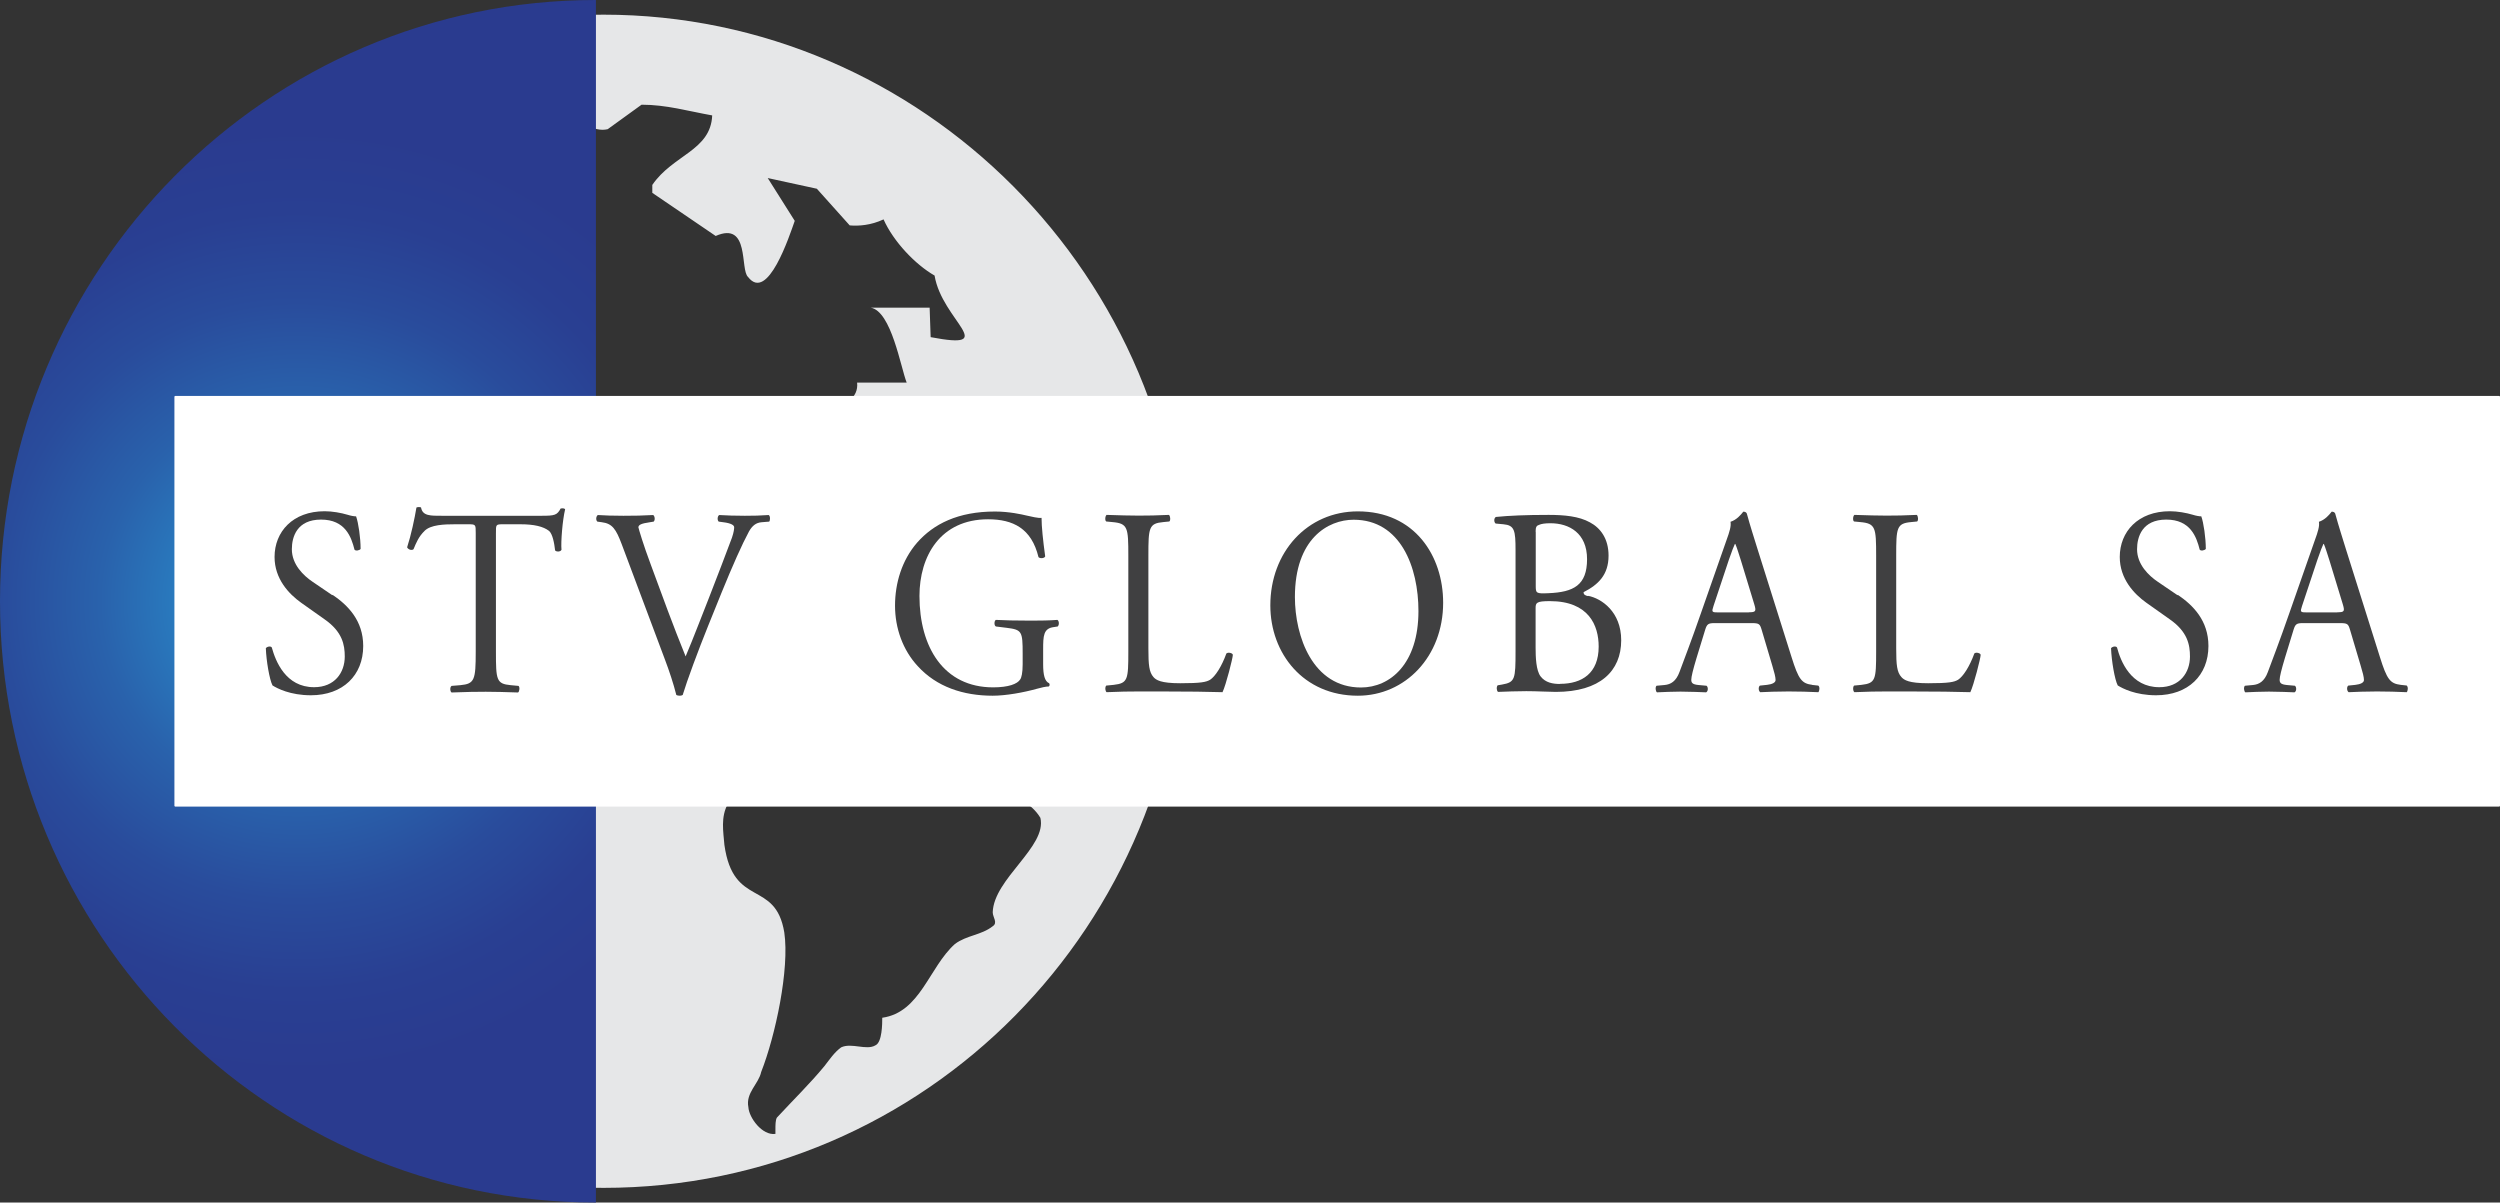
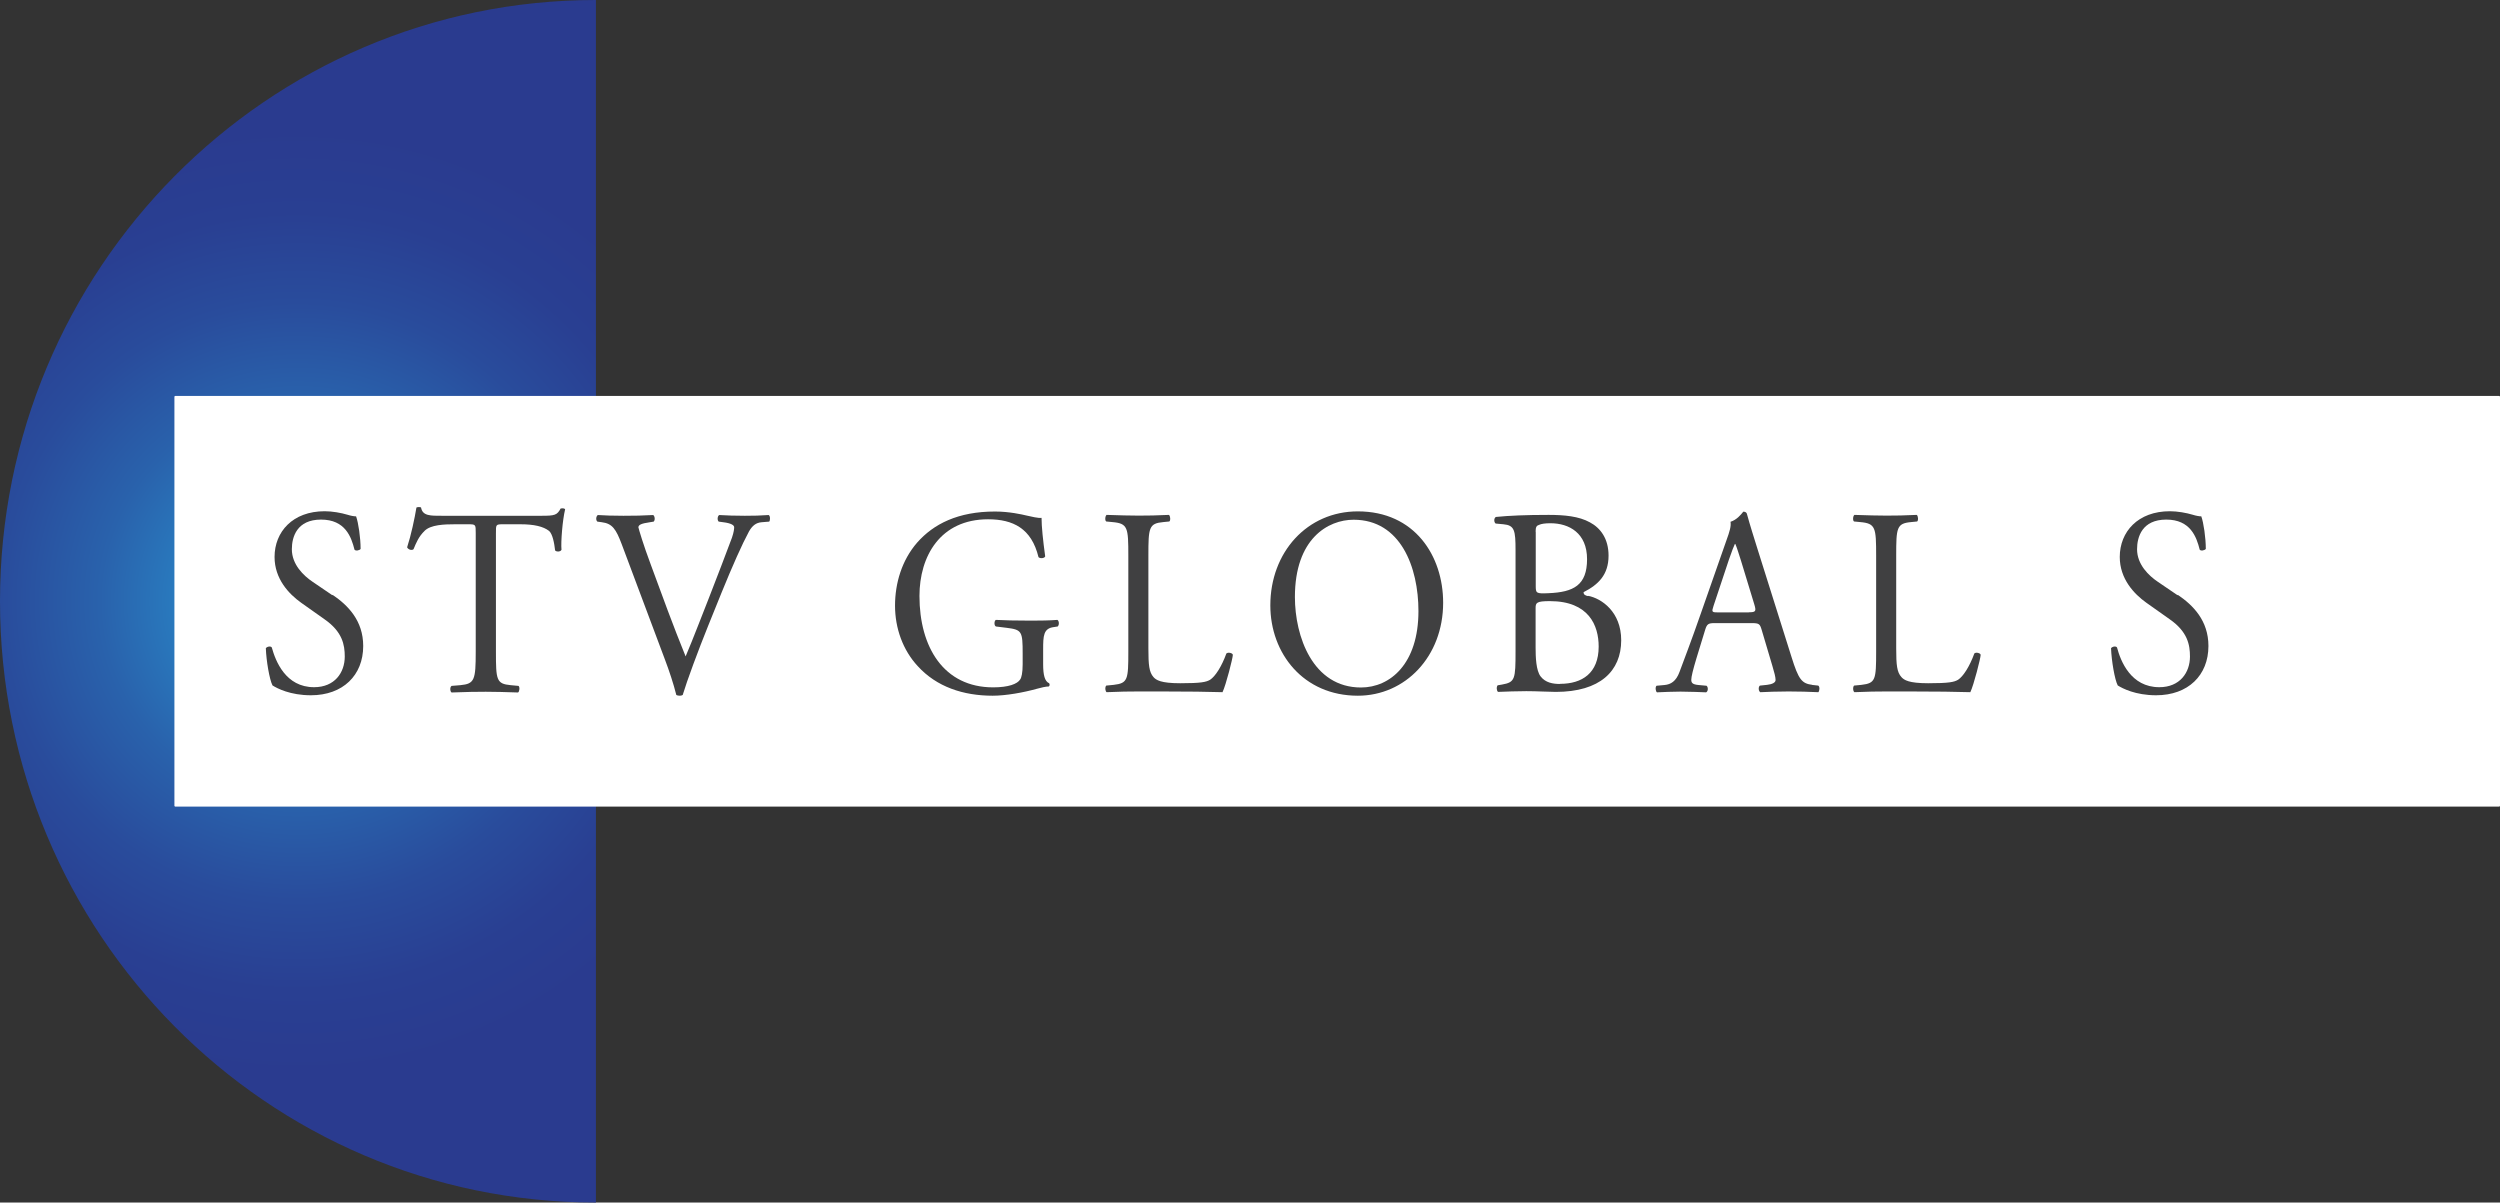
<svg xmlns="http://www.w3.org/2000/svg" width="158" height="76" viewBox="0 0 158 76" fill="none">
  <rect x="0" y="0" width="158" height="76" fill="#333333" stroke="none" />
  <g clip-path="url(#clip0_2199_94)">
-     <path fill-rule="evenodd" clip-rule="evenodd" d="M55.758 64.35C55.758 64.665 55.758 65.879 55.327 66.064C54.766 66.407 53.811 65.879 53.159 66.194C52.727 66.509 52.442 66.945 52.102 67.38C51.175 68.502 50.146 69.503 49.099 70.634C49.007 70.791 49.007 71.106 49.007 71.384V71.662C48.171 71.783 47.335 70.634 47.298 69.975C47.114 69.067 47.95 68.502 48.106 67.751C49.007 65.462 49.907 61.245 49.567 58.928C49.007 55.554 46.343 57.426 45.782 53.395C45.718 52.579 45.534 51.643 46.003 50.799C46.315 50.049 47.307 49.678 47.427 48.927C48.171 47.24 46.563 44.923 49.411 44.543H50.155L50.43 44.414C50.862 44.349 51.175 44.349 51.331 44.349C51.919 44.349 52.203 44.414 52.727 44.469C53.627 44.627 54.619 44.469 55.455 44.97C57.099 45.998 58.771 46.907 60.14 48.223L59.267 49.659C59.543 49.474 59.644 49.409 59.791 49.409C61.711 49.659 64.696 49.91 65.753 51.689C66.184 53.506 62.804 55.535 62.74 57.658C62.74 57.973 63.08 58.316 62.74 58.538C62.023 59.104 61.095 59.104 60.351 59.66C58.707 61.134 58.174 63.979 55.758 64.322M13.815 16.46C10.563 18.24 11.739 15.274 12.915 14.051V13.05C16.672 9.657 25.757 6.858 30.469 7.294C29.909 5.477 29.201 6.061 27.704 5.246C29.817 5.366 31.985 5.477 34.061 5.116C34.529 5.116 36.578 8.601 38.406 8.165L40.546 6.617C42.126 6.617 43.495 7.025 45.011 7.294C44.919 9.518 42.53 9.778 41.226 11.687V12.188L45.231 14.913C47.408 13.958 46.756 17.054 47.28 17.508C48.52 19.12 49.889 14.913 50.228 13.958L48.52 11.252L51.625 11.928L53.701 14.245C54.261 14.292 55.033 14.245 55.841 13.865C56.466 15.274 57.862 16.729 59.065 17.415C59.534 20.26 63.254 22.151 58.817 21.308L58.753 19.445H55.033C56.337 19.677 56.925 23.226 57.302 24.181H54.169C54.39 26.118 50.541 26.118 50.293 27.796C50.293 29.936 49.025 28.722 47.776 30.038L48.364 33.384L42.126 30.474C37.937 31.596 38.406 34.07 40.418 37.295L41.722 36.48C41.593 36.359 42.595 35.544 42.687 36.359V38.917L47.307 39.826V42.671L49.76 43.487L46.315 42.921C44.735 38.575 33.785 39.196 34.557 35.479C33.776 34.7 29.44 29.603 28.66 30.038C20.723 25.627 29.679 18.37 20.438 14.866H14.421L14.329 15.367L13.806 16.46H13.815ZM1.377 37.972C1.377 58.427 17.756 75.073 38.139 75.073C58.523 75.073 74.865 58.437 74.865 37.972C74.865 17.508 58.239 0.927 38.139 0.927C18.04 0.927 1.377 17.563 1.377 37.972Z" fill="#E6E7E8" />
    <path fill-rule="evenodd" clip-rule="evenodd" d="M37.663 0C16.866 0 0 17.017 0 38C0 58.983 16.866 76 37.663 76V0Z" fill="url(#paint0_radial_2199_94)" />
    <path d="M11.069 25.024H157.954C157.954 25.024 158 25.043 158 25.071V50.929C158 50.929 157.982 50.976 157.954 50.976H11.069C11.069 50.976 11.023 50.957 11.023 50.929V25.071C11.023 25.071 11.042 25.024 11.069 25.024Z" fill="white" />
    <path d="M21.008 37.62L19.768 36.777C19.189 36.388 18.445 35.683 18.445 34.71C18.445 33.931 18.767 32.838 20.291 32.838C21.816 32.838 22.202 33.931 22.404 34.738C22.478 34.84 22.735 34.784 22.79 34.691C22.79 33.987 22.652 33.042 22.505 32.634C22.377 32.634 22.165 32.597 21.963 32.532C21.559 32.411 20.999 32.31 20.521 32.31C18.5 32.31 17.352 33.607 17.352 35.201C17.352 36.582 18.252 37.537 19.033 38.093L20.512 39.14C21.642 39.928 21.789 40.753 21.789 41.494C21.789 42.505 21.155 43.431 19.851 43.431C18.05 43.431 17.416 41.782 17.177 40.92C17.113 40.818 16.884 40.855 16.801 40.966C16.828 41.754 17.03 42.95 17.223 43.32C17.517 43.506 18.344 43.941 19.648 43.941C21.669 43.941 22.955 42.681 22.955 40.827C22.955 39.224 21.991 38.251 21.017 37.593L21.008 37.62Z" fill="#404041" />
    <path d="M35.44 32.124C35.211 32.56 35.063 32.597 34.228 32.597H27.935C27.219 32.597 26.704 32.615 26.612 32.078C26.566 32.031 26.364 32.041 26.318 32.078C26.208 32.754 25.979 33.83 25.73 34.59C25.795 34.728 26.015 34.812 26.135 34.71C26.309 34.293 26.456 33.922 26.833 33.551C27.219 33.162 28.073 33.134 28.744 33.134H29.598C30.066 33.134 30.066 33.153 30.066 33.672V41.198C30.066 42.968 29.993 43.218 29.102 43.302L28.541 43.348C28.413 43.431 28.45 43.719 28.541 43.765C29.534 43.728 30.076 43.719 30.7 43.719C31.325 43.719 31.848 43.737 32.739 43.765C32.831 43.719 32.868 43.413 32.767 43.348L32.271 43.302C31.371 43.218 31.343 42.968 31.343 41.198V33.709C31.343 33.153 31.325 33.134 31.793 33.134H32.896C33.75 33.134 34.338 33.273 34.696 33.551C34.926 33.737 35.036 34.358 35.082 34.784C35.155 34.886 35.422 34.886 35.486 34.747C35.44 34.246 35.55 32.875 35.716 32.189C35.688 32.124 35.514 32.106 35.44 32.143V32.124Z" fill="#404041" />
    <path d="M47.069 32.597C46.482 32.597 45.885 32.578 45.453 32.55C45.343 32.615 45.315 32.875 45.425 32.967L45.701 33.004C46.243 33.069 46.399 33.208 46.399 33.32C46.399 33.431 46.38 33.625 46.261 33.978C45.995 34.7 45.269 36.6 44.819 37.75C44.461 38.64 43.808 40.373 43.331 41.485C42.55 39.566 41.843 37.629 41.126 35.674C40.648 34.395 40.382 33.486 40.345 33.32C40.364 33.181 40.483 33.088 41.08 33.004L41.31 32.967C41.42 32.865 41.383 32.615 41.282 32.55C40.63 32.587 40.088 32.597 39.399 32.597C38.71 32.597 38.233 32.578 37.782 32.55C37.663 32.634 37.645 32.875 37.755 32.967L38.03 33.004C38.701 33.088 38.931 33.44 39.289 34.385L42.026 41.689C42.293 42.393 42.568 43.218 42.743 43.922C42.816 43.96 42.899 43.969 42.972 43.969C43.037 43.969 43.101 43.95 43.147 43.922C43.413 43.033 44.139 41.077 44.764 39.529L45.6 37.462C46.298 35.748 46.904 34.385 47.336 33.588C47.538 33.236 47.768 33.032 48.144 33.004L48.613 32.967C48.686 32.884 48.686 32.615 48.585 32.55C48.071 32.587 47.593 32.597 47.079 32.597H47.069Z" fill="#404041" />
    <path d="M65.165 39.224C64.246 39.224 63.392 39.205 62.941 39.177C62.831 39.224 62.813 39.53 62.941 39.594L63.621 39.678C64.586 39.798 64.632 39.9 64.632 41.309V41.986C64.632 42.523 64.558 42.829 64.476 42.94C64.301 43.228 63.731 43.441 62.767 43.441C59.644 43.441 58.11 40.901 58.11 37.667C58.11 35.146 59.432 32.819 62.446 32.819C64.025 32.819 65.192 33.394 65.633 35.211C65.725 35.312 66.01 35.294 66.056 35.164C65.918 34.154 65.826 33.283 65.826 32.727C65.642 32.764 65.155 32.643 64.861 32.578C64.595 32.514 63.778 32.328 62.886 32.328C60.544 32.328 59.001 33.116 57.963 34.293C56.998 35.405 56.566 36.851 56.566 38.278C56.566 39.706 57.062 41.087 57.999 42.097C59.194 43.413 60.884 43.969 62.739 43.969C63.575 43.969 64.696 43.765 65.523 43.533C65.817 43.45 66.102 43.385 66.285 43.385C66.35 43.339 66.35 43.237 66.304 43.181C66.028 43.061 65.927 42.662 65.927 41.986V41.04C65.927 40.188 65.945 39.715 66.598 39.632L66.846 39.594C66.956 39.492 66.938 39.242 66.827 39.177C66.313 39.215 65.789 39.224 65.183 39.224H65.165Z" fill="#404041" />
    <path d="M77.511 41.29C77.199 42.152 76.794 42.755 76.482 42.959C76.234 43.107 75.903 43.181 74.59 43.181C73.359 43.181 73.065 42.977 72.9 42.792C72.624 42.477 72.578 42.032 72.578 40.975V35.118C72.578 33.347 72.606 33.079 73.524 32.995L73.901 32.958C73.993 32.893 73.965 32.587 73.873 32.541C73.092 32.578 72.569 32.587 71.963 32.587C71.356 32.587 70.814 32.569 69.942 32.541C69.85 32.587 69.813 32.893 69.914 32.958L70.3 32.995C71.283 33.079 71.31 33.347 71.31 35.118V41.179C71.31 42.949 71.283 43.181 70.382 43.283L69.914 43.329C69.822 43.431 69.85 43.7 69.942 43.746C70.814 43.709 71.31 43.7 71.963 43.7H73.396C74.994 43.7 76.473 43.719 77.263 43.746C77.483 43.292 77.915 41.578 77.915 41.392C77.915 41.272 77.621 41.207 77.529 41.29H77.511Z" fill="#404041" />
    <path d="M85.815 32.319C82.618 32.319 80.285 34.895 80.285 38.26C80.285 41.291 82.37 43.969 85.815 43.969C88.81 43.969 91.207 41.495 91.207 38.093C91.207 35.127 89.407 32.319 85.815 32.319ZM86.017 43.45C82.958 43.45 81.838 40.215 81.838 37.731C81.838 34.043 83.932 32.847 85.549 32.847C88.516 32.847 89.646 35.841 89.646 38.621C89.646 41.939 87.873 43.45 86.008 43.45H86.017Z" fill="#404041" />
    <path d="M100.375 37.676C100.201 37.639 100.081 37.592 100.081 37.425C101.009 36.953 101.661 36.332 101.661 35.118C101.661 34.042 101.147 33.366 100.485 33.014C99.787 32.624 98.85 32.541 97.876 32.541C96.434 32.541 95.378 32.587 94.542 32.671C94.413 32.736 94.404 32.995 94.524 33.088L95.02 33.134C95.718 33.199 95.782 33.523 95.782 34.765V41.16C95.782 42.931 95.754 43.116 94.928 43.264L94.652 43.311C94.56 43.413 94.588 43.681 94.68 43.728C95.258 43.709 95.782 43.681 96.462 43.681C97.142 43.681 97.876 43.728 98.327 43.728C101.119 43.728 102.46 42.412 102.46 40.465C102.46 38.667 101.22 37.824 100.375 37.657V37.676ZM97.05 33.607C97.05 33.301 97.114 33.218 97.27 33.171C97.408 33.106 97.647 33.069 97.987 33.069C99.172 33.069 100.302 33.69 100.302 35.34C100.302 36.99 99.447 37.425 97.867 37.49C97.077 37.527 97.059 37.49 97.059 37.018V33.598L97.05 33.607ZM98.602 43.227C98.134 43.227 97.674 43.144 97.371 42.755C97.077 42.384 97.05 41.522 97.05 40.92V38.426C97.05 38.093 97.114 37.991 97.95 37.991C100.421 37.991 101.036 39.539 101.036 40.864C101.036 42.551 99.98 43.218 98.602 43.218V43.227Z" fill="#404041" />
    <path d="M114.541 43.283C113.87 43.2 113.668 42.95 113.218 41.504L111.087 34.738C110.857 33.996 110.609 33.227 110.407 32.486C110.38 32.365 110.269 32.337 110.177 32.337C110.003 32.56 109.746 32.856 109.369 32.977C109.415 33.246 109.323 33.57 109.103 34.172L107.513 38.714C106.861 40.596 106.43 41.689 106.145 42.468C105.924 43.07 105.584 43.255 105.208 43.292L104.693 43.339C104.602 43.422 104.629 43.691 104.721 43.756C105.143 43.737 105.704 43.71 106.209 43.71C106.935 43.728 107.422 43.728 107.826 43.756C107.964 43.691 107.964 43.422 107.853 43.339L107.339 43.292C106.962 43.255 106.889 43.154 106.889 42.959C106.889 42.773 106.999 42.319 107.229 41.559L107.771 39.789C107.881 39.437 107.973 39.381 108.359 39.381H110.701C111.17 39.381 111.225 39.428 111.335 39.798L112.015 42.088C112.134 42.486 112.217 42.792 112.217 42.977C112.217 43.144 111.996 43.246 111.675 43.283L111.225 43.33C111.114 43.413 111.133 43.682 111.252 43.747C111.702 43.728 112.29 43.7 113.034 43.7C113.732 43.7 114.274 43.719 114.917 43.747C114.991 43.682 115.028 43.413 114.917 43.33L114.495 43.283H114.541ZM110.527 38.705H108.616C108.184 38.705 108.166 38.686 108.294 38.297L109.268 35.368C109.443 34.858 109.599 34.46 109.645 34.376H109.672C109.764 34.58 109.902 35.035 110.03 35.433L110.866 38.176C111.004 38.631 110.977 38.696 110.527 38.696V38.705Z" fill="#404041" />
    <path d="M124.782 41.29C124.469 42.152 124.065 42.755 123.753 42.959C123.505 43.107 123.174 43.181 121.861 43.181C120.63 43.181 120.336 42.977 120.17 42.792C119.886 42.477 119.84 42.032 119.84 40.975V35.118C119.84 33.347 119.867 33.079 120.786 32.995L121.163 32.958C121.254 32.893 121.227 32.587 121.135 32.541C120.354 32.578 119.831 32.587 119.224 32.587C118.618 32.587 118.076 32.569 117.203 32.541C117.111 32.587 117.075 32.893 117.176 32.958L117.562 32.995C118.544 33.079 118.572 33.347 118.572 35.118V41.179C118.572 42.949 118.544 43.181 117.644 43.283L117.176 43.329C117.084 43.431 117.111 43.7 117.203 43.746C118.076 43.709 118.572 43.7 119.224 43.7H120.657C122.256 43.7 123.735 43.719 124.525 43.746C124.745 43.292 125.177 41.578 125.177 41.392C125.177 41.272 124.883 41.207 124.791 41.29H124.782Z" fill="#404041" />
    <path d="M137.625 37.62L136.385 36.777C135.806 36.388 135.062 35.683 135.062 34.71C135.062 33.931 135.384 32.838 136.909 32.838C138.434 32.838 138.819 33.931 139.021 34.738C139.095 34.84 139.343 34.784 139.407 34.691C139.407 33.987 139.269 33.042 139.122 32.634C138.994 32.634 138.783 32.597 138.581 32.532C138.176 32.411 137.616 32.31 137.138 32.31C135.117 32.31 133.969 33.607 133.969 35.201C133.969 36.582 134.869 37.537 135.65 38.093L137.129 39.14C138.259 39.928 138.406 40.753 138.406 41.494C138.406 42.505 137.772 43.431 136.468 43.431C134.667 43.431 134.024 41.782 133.795 40.92C133.73 40.818 133.501 40.855 133.418 40.966C133.446 41.754 133.648 42.95 133.841 43.32C134.134 43.506 134.961 43.941 136.266 43.941C138.287 43.941 139.573 42.681 139.573 40.827C139.573 39.224 138.608 38.251 137.634 37.593L137.625 37.62Z" fill="#404041" />
-     <path d="M152.149 43.33L151.726 43.283C151.056 43.2 150.854 42.95 150.404 41.504L148.272 34.738C148.043 33.996 147.795 33.227 147.593 32.486C147.565 32.365 147.455 32.337 147.363 32.337C147.188 32.56 146.931 32.856 146.555 32.977C146.601 33.246 146.509 33.57 146.288 34.172L144.699 38.714C144.047 40.596 143.615 41.689 143.33 42.468C143.11 43.07 142.77 43.255 142.393 43.292L141.879 43.339C141.787 43.422 141.815 43.691 141.906 43.756C142.329 43.737 142.889 43.71 143.395 43.71C144.12 43.728 144.607 43.728 145.011 43.756C145.149 43.691 145.149 43.422 145.039 43.339L144.524 43.292C144.148 43.255 144.074 43.154 144.074 42.959C144.074 42.773 144.185 42.319 144.414 41.559L144.956 39.789C145.066 39.437 145.158 39.381 145.544 39.381H147.887C148.355 39.381 148.41 39.428 148.52 39.798L149.2 42.088C149.32 42.486 149.402 42.792 149.402 42.977C149.402 43.144 149.182 43.246 148.86 43.283L148.41 43.33C148.3 43.413 148.318 43.682 148.438 43.747C148.888 43.728 149.476 43.7 150.22 43.7C150.918 43.7 151.46 43.719 152.103 43.747C152.176 43.682 152.213 43.413 152.103 43.33H152.149ZM147.721 38.705H145.811C145.379 38.705 145.36 38.686 145.489 38.297L146.463 35.368C146.637 34.858 146.793 34.46 146.839 34.376H146.867C146.959 34.58 147.097 35.035 147.225 35.433L148.061 38.176C148.199 38.631 148.171 38.696 147.721 38.696V38.705Z" fill="#404041" />
  </g>
  <defs>
    <radialGradient id="paint0_radial_2199_94" cx="0" cy="0" r="1" gradientUnits="userSpaceOnUse" gradientTransform="translate(18.831 38) scale(29.772 30.038)">
      <stop stop-color="#29A8E0" />
      <stop offset="0.21" stop-color="#2981C3" />
      <stop offset="0.42" stop-color="#2962AC" />
      <stop offset="0.63" stop-color="#294C9C" />
      <stop offset="0.82" stop-color="#293F92" />
      <stop offset="1" stop-color="#2A3B8F" />
    </radialGradient>
    <clipPath id="clip0_2199_94">
      <rect width="158" height="76" fill="white" />
    </clipPath>
  </defs>
</svg>